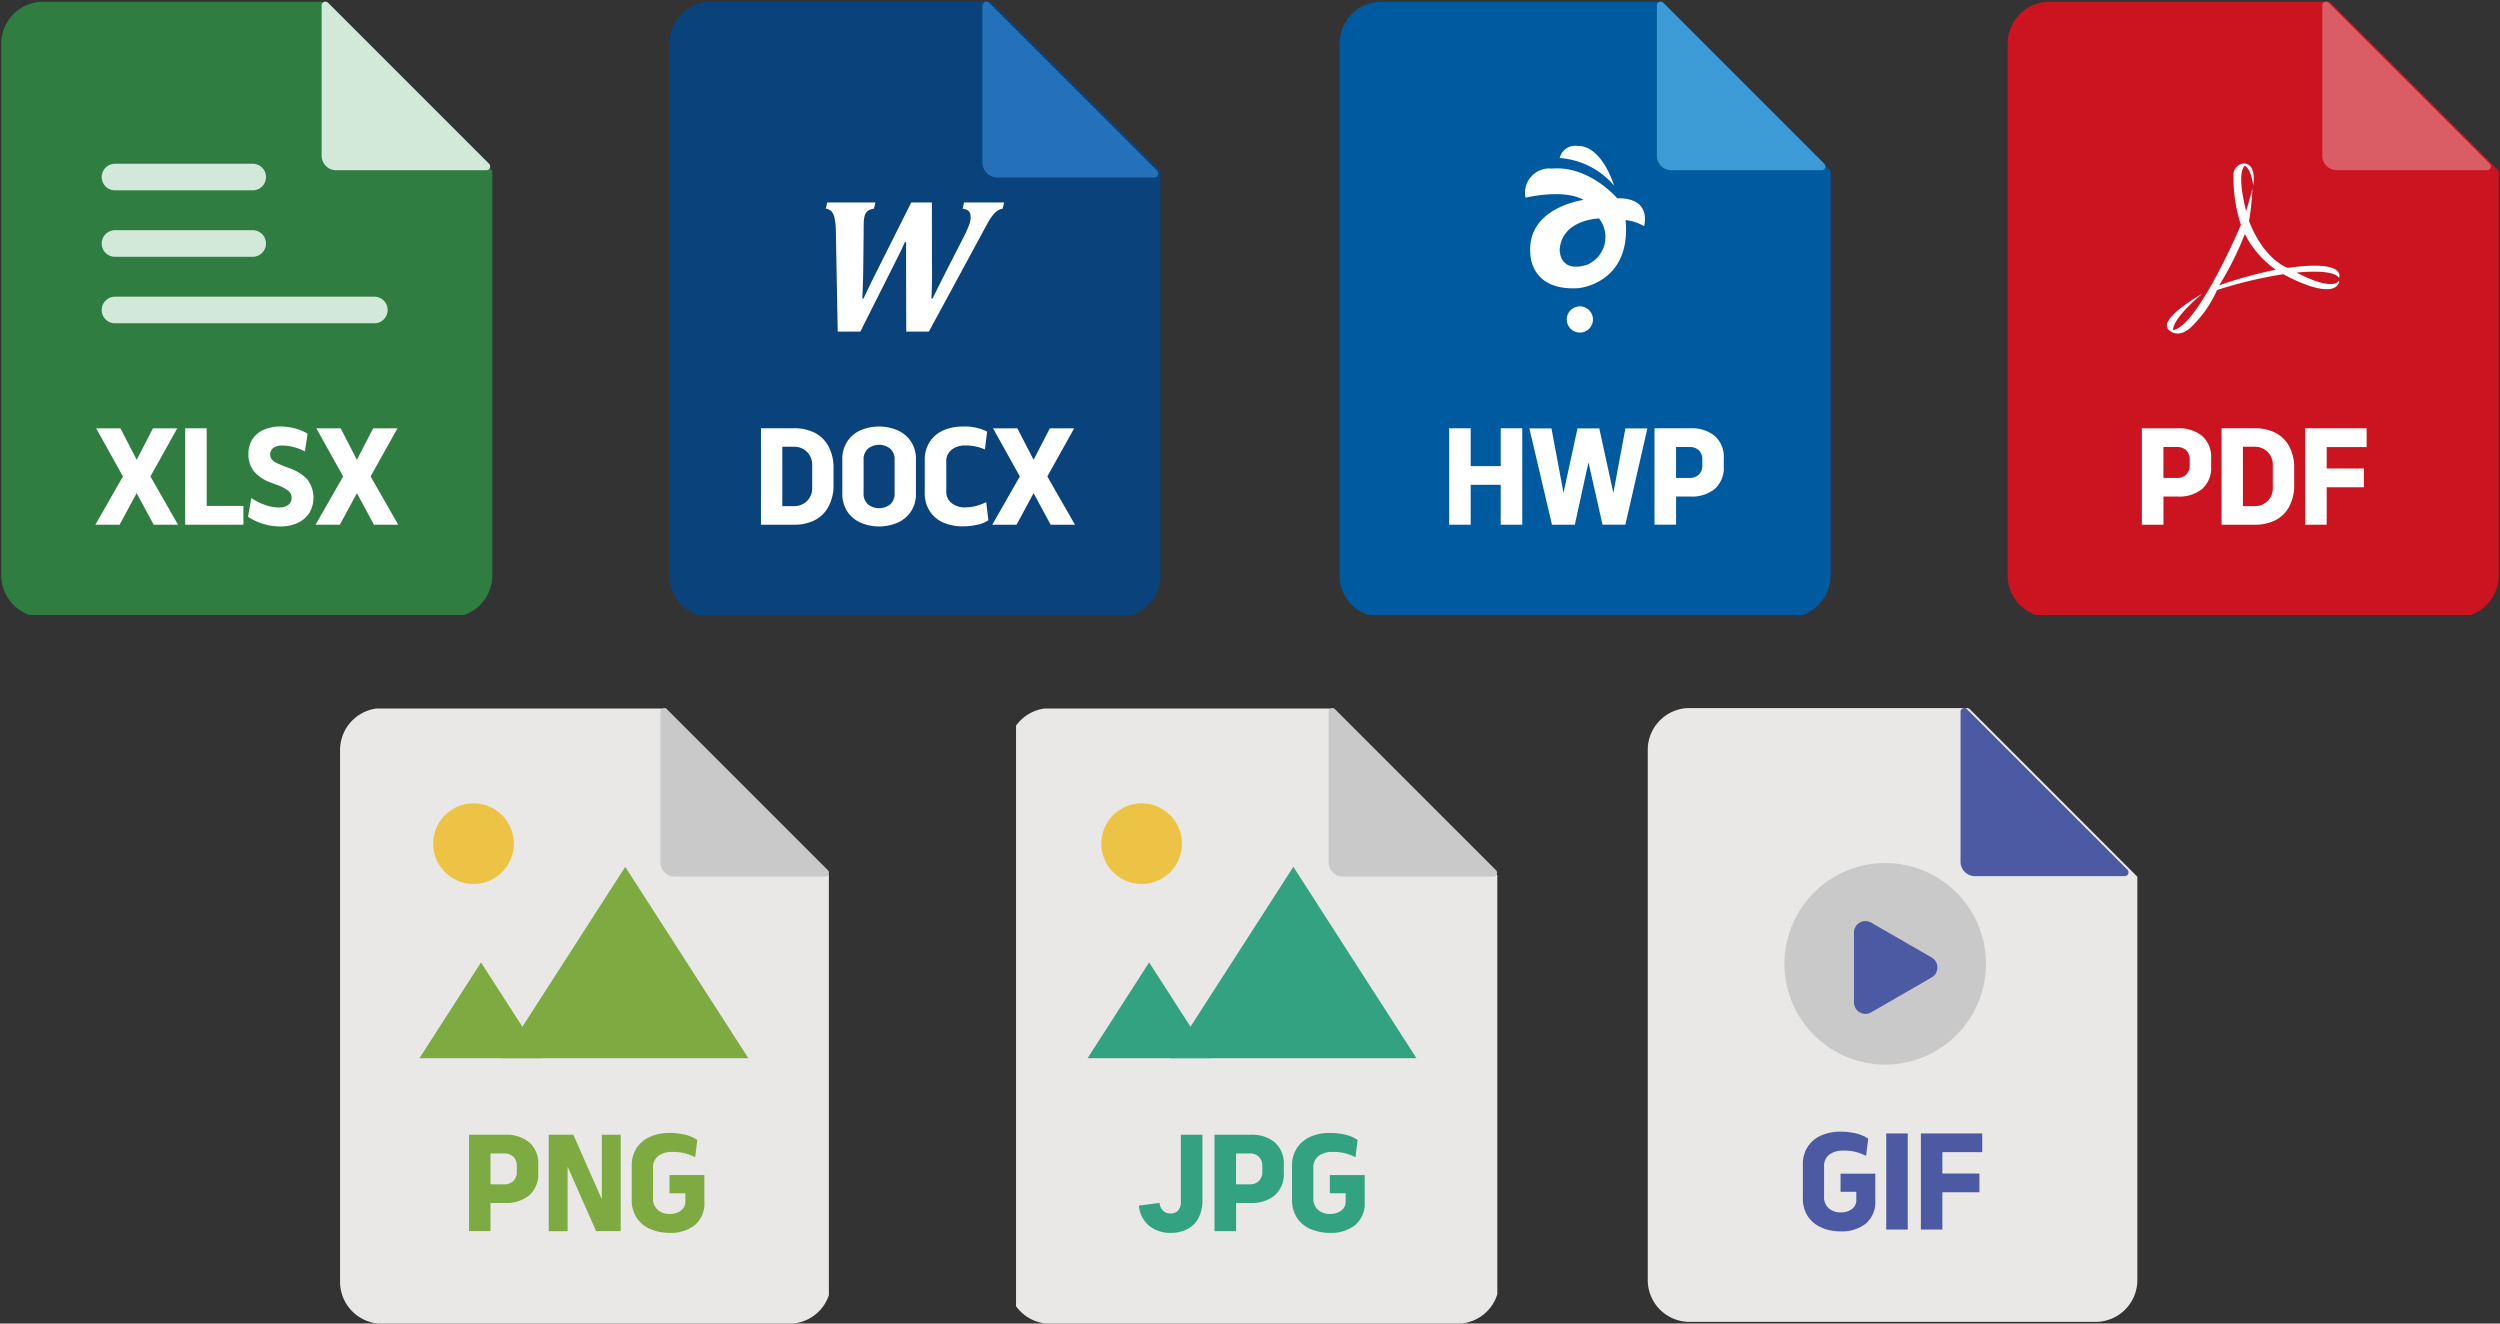
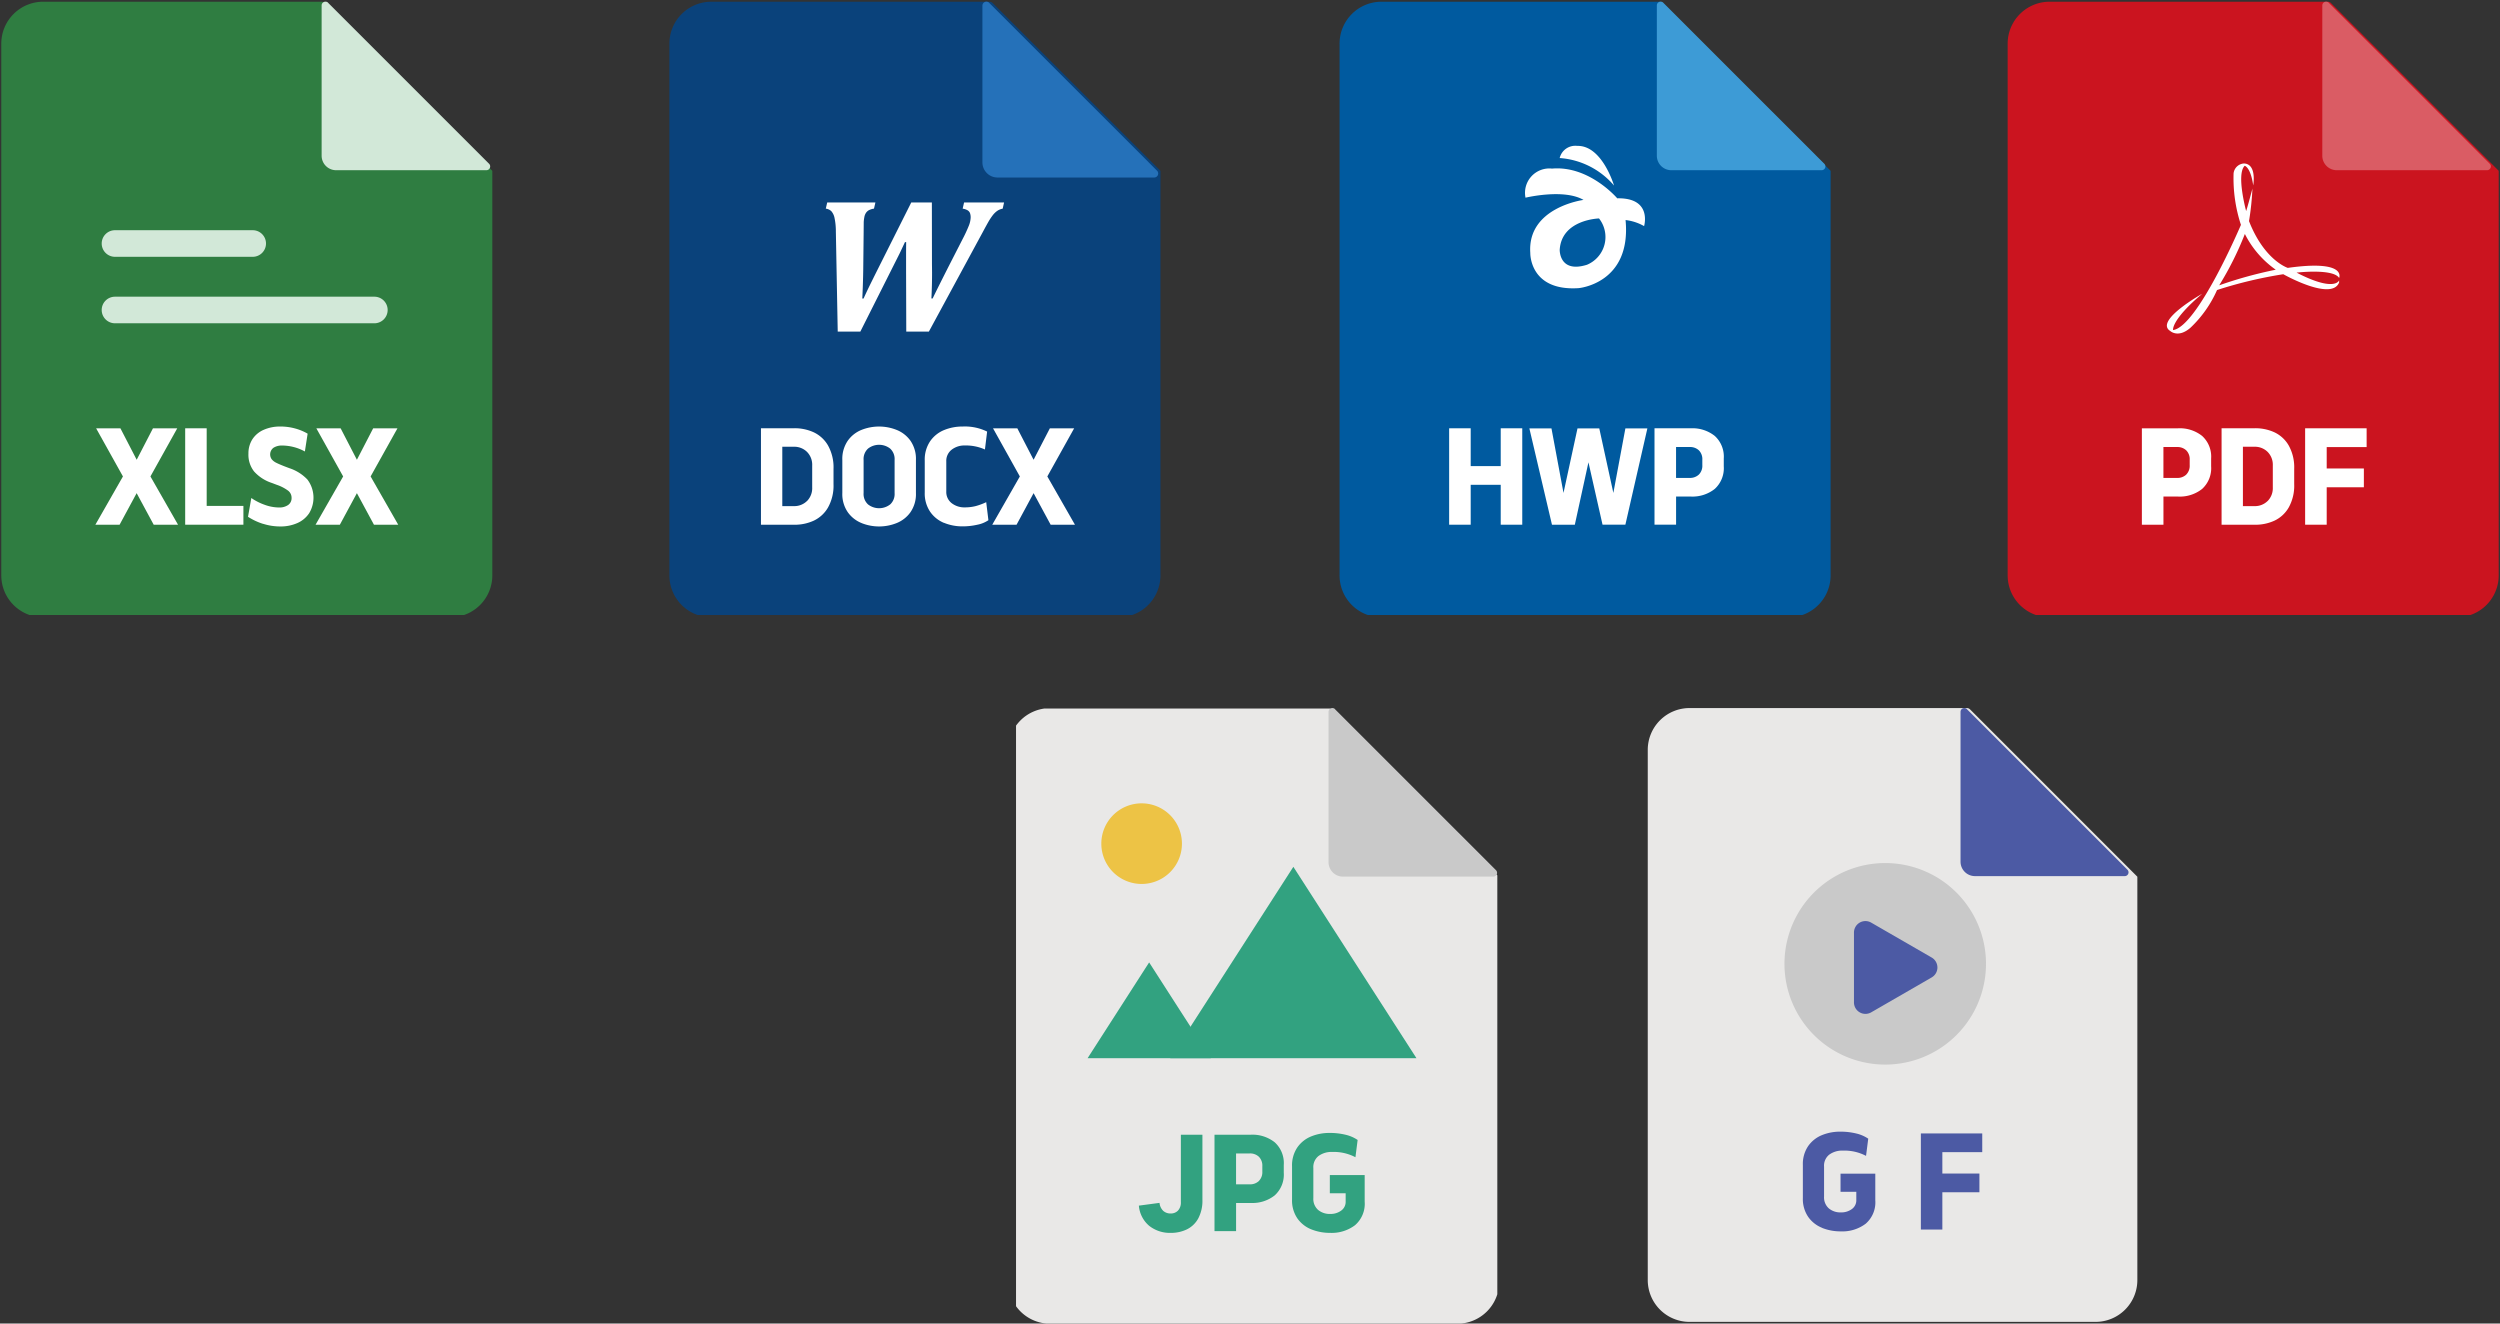
<svg xmlns="http://www.w3.org/2000/svg" width="187" height="99" viewBox="0 0 187 99">
  <rect x="0" y="0" width="187" height="99" fill="#333333" stroke="none" />
  <defs>
    <clipPath id="clip-path">
      <rect id="사각형_7100" data-name="사각형 7100" width="37" height="46" transform="translate(-0.096 0)" fill="none" />
    </clipPath>
    <clipPath id="clip-path-2">
      <rect id="사각형_7103" data-name="사각형 7103" width="37" height="46" transform="translate(0.113 0)" fill="none" />
    </clipPath>
    <clipPath id="clip-path-4">
      <rect id="사각형_7101" data-name="사각형 7101" width="12.609" height="12.609" fill="none" />
    </clipPath>
    <clipPath id="clip-path-5">
      <rect id="사각형_7104" data-name="사각형 7104" width="37" height="46" transform="translate(0.043 0)" fill="none" />
    </clipPath>
    <clipPath id="clip-path-6">
      <rect id="사각형_7105" data-name="사각형 7105" width="37" height="46" transform="translate(-0.027 0)" fill="none" />
    </clipPath>
    <clipPath id="clip-path-7">
-       <rect id="사각형_7106" data-name="사각형 7106" width="37" height="46" transform="translate(-0.061 0.487)" fill="none" />
-     </clipPath>
+       </clipPath>
    <clipPath id="clip-path-8">
      <rect id="사각형_7107" data-name="사각형 7107" width="36" height="46" transform="translate(0.147 0.487)" fill="none" />
    </clipPath>
    <clipPath id="clip-path-9">
      <rect id="사각형_7109" data-name="사각형 7109" width="37" height="46" transform="translate(-0.2 0.487)" fill="none" />
    </clipPath>
  </defs>
  <g id="그룹_15613" data-name="그룹 15613" transform="translate(-420.904 -1899.628)">
    <g id="그룹_13053" data-name="그룹 13053" transform="translate(421 1899.629)">
      <g id="그룹_13052" data-name="그룹 13052" transform="translate(0 0)" clip-path="url(#clip-path)">
        <path id="패스_27510" data-name="패스 27510" d="M24.181.105a.345.345,0,0,0-.247-.1H3.137A3.137,3.137,0,0,0,0,3.137V42.913A3.137,3.137,0,0,0,3.137,46.05H33.593a3.137,3.137,0,0,0,3.137-3.137V12.654Z" transform="translate(0 0.123)" fill="#2f7d41" />
        <path id="패스_27511" data-name="패스 27511" d="M14.9,61.813l-2.006-3.6h1.817l1.217,2.352,1.217-2.352h1.817l-2.006,3.6,2.064,3.61H17.2l-1.275-2.36-1.275,2.36H12.838Z" transform="translate(-5.8 -26.176)" fill="#fff" />
        <path id="패스_27512" data-name="패스 27512" d="M25.092,58.211H26.7v5.806h2.747v1.406H25.092Z" transform="translate(-11.336 -26.176)" fill="#fff" />
        <path id="패스_27513" data-name="패스 27513" d="M34.8,65.253a4.6,4.6,0,0,1-1.131-.53l.247-1.406a4.1,4.1,0,0,0,.974.5,3.183,3.183,0,0,0,1.1.21,1.141,1.141,0,0,0,.678-.185.621.621,0,0,0,.259-.539.665.665,0,0,0-.259-.534,3.118,3.118,0,0,0-.843-.436l-.37-.14a3.059,3.059,0,0,1-1.332-.86A2.024,2.024,0,0,1,33.7,60a1.948,1.948,0,0,1,.3-1.082,1.919,1.919,0,0,1,.839-.7,3.032,3.032,0,0,1,1.266-.247,4.1,4.1,0,0,1,1.065.14,3.879,3.879,0,0,1,.958.395l-.206,1.332a3.571,3.571,0,0,0-1.7-.445,1.154,1.154,0,0,0-.645.165.621.621,0,0,0-.128.872,1.028,1.028,0,0,0,.337.255q.214.107.609.263l.37.14a3.268,3.268,0,0,1,1.345.847,2.25,2.25,0,0,1,.135,2.516,2.042,2.042,0,0,1-.884.74,3.069,3.069,0,0,1-1.279.255,4.2,4.2,0,0,1-1.27-.194" transform="translate(-15.213 -26.068)" fill="#fff" />
        <path id="패스_27514" data-name="패스 27514" d="M44.946,61.813l-2.006-3.6h1.817l1.217,2.352,1.217-2.352h1.817L47,61.813l2.065,3.61H47.249l-1.275-2.36L44.7,65.423H42.882Z" transform="translate(-19.374 -26.176)" fill="#fff" />
        <path id="패스_27515" data-name="패스 27515" d="M44.192.083,56.236,12.126a.283.283,0,0,1-.2.482H44.794a1.084,1.084,0,0,1-1.084-1.084V.283A.283.283,0,0,1,44,0a.276.276,0,0,1,.2.083" transform="translate(-19.748 0.123)" fill="#d2e8d8" />
-         <path id="패스_27516" data-name="패스 27516" d="M25,24.106H14.7a.994.994,0,1,1,0-1.989H25a.994.994,0,1,1,0,1.989" transform="translate(-6.194 -9.869)" fill="#d2e8d8" />
        <path id="패스_27517" data-name="패스 27517" d="M25,33.175H14.7a.994.994,0,1,1,0-1.989H25a.994.994,0,1,1,0,1.989" transform="translate(-6.194 -13.967)" fill="#d2e8d8" />
        <path id="패스_27518" data-name="패스 27518" d="M34.1,42.245H14.7a.994.994,0,0,1,0-1.989H34.1a.994.994,0,1,1,0,1.989" transform="translate(-6.194 -18.064)" fill="#d2e8d8" />
      </g>
    </g>
    <g id="그룹_13067" data-name="그룹 13067" transform="translate(570.791 1899.629)">
      <g id="그룹_13060" data-name="그룹 13060" transform="translate(0 0)" clip-path="url(#clip-path-2)">
        <g id="그룹_13059" data-name="그룹 13059" transform="translate(0 0)">
          <g id="그룹_13058" data-name="그룹 13058" clip-path="url(#clip-path-2)">
            <path id="패스_27519" data-name="패스 27519" d="M24.181.105a.345.345,0,0,0-.247-.1H3.137A3.137,3.137,0,0,0,0,3.137V42.913a3.137,3.137,0,0,0,3.137,3.137H33.593a3.137,3.137,0,0,0,3.137-3.137V12.654Z" transform="translate(0.286 0.123)" fill="#cb141f" />
            <path id="패스_27520" data-name="패스 27520" d="M18.312,58.212h2.714a2.68,2.68,0,0,1,1.793.571,2.092,2.092,0,0,1,.674,1.69v.584a2.093,2.093,0,0,1-.674,1.69,2.682,2.682,0,0,1-1.793.571h-1.1v2.105H18.312Zm3.318,3.462a.93.93,0,0,0,.259-.707v-.4a.93.93,0,0,0-.259-.707.955.955,0,0,0-.686-.247h-1.02v2.311h1.02a.955.955,0,0,0,.686-.247" transform="translate(-7.987 -26.176)" fill="#fff" />
            <path id="패스_27521" data-name="패스 27521" d="M29.187,58.2H31.7a3.406,3.406,0,0,1,1.431.3,2.429,2.429,0,0,1,1.073.982,3.345,3.345,0,0,1,.415,1.76v1.135a3.347,3.347,0,0,1-.415,1.76,2.428,2.428,0,0,1-1.073.982,3.406,3.406,0,0,1-1.431.3H29.187Zm3.442,5.448a1.367,1.367,0,0,0,.39-1.024V60.992a1.367,1.367,0,0,0-.39-1.024,1.349,1.349,0,0,0-.983-.383h-.863v4.441h.863a1.348,1.348,0,0,0,.983-.382" transform="translate(-12.9 -26.169)" fill="#fff" />
            <path id="패스_27522" data-name="패스 27522" d="M40.587,58.211h4.6v1.406H42.2v1.6h2.78v1.406H42.2v2.8H40.587Z" transform="translate(-18.05 -26.176)" fill="#fff" />
            <g id="그룹_13057" data-name="그룹 13057" transform="translate(23.821 0.123)" opacity="0.7">
              <g id="그룹_13056" data-name="그룹 13056">
                <g id="그룹_13055" data-name="그룹 13055" clip-path="url(#clip-path-4)">
                  <path id="패스_27523" data-name="패스 27523" d="M43.412.083,55.456,12.126a.283.283,0,0,1-.2.482H44.014a1.084,1.084,0,0,1-1.084-1.084V.283A.283.283,0,0,1,43.215,0a.276.276,0,0,1,.2.083" transform="translate(-42.93)" fill="#e07a82" />
                </g>
              </g>
            </g>
            <path id="패스_27524" data-name="패스 27524" d="M34.607,30.637s.618-1.383-3.841-.752c0,0-1.746-.55-2.9-3.5a20.252,20.252,0,0,0,.255-2.431s-.376,1.424-.47,1.679c0,0-.752-2.766-.107-3.384,0,0,.439.094.636,1.464,0,0,.291-1.581-.676-1.638a.831.831,0,0,0-.792.738,11.2,11.2,0,0,0,.55,3.854s-3.236,7.614-5.076,7.869c0,0-.175-.725,2.175-2.713,0,0-3.6,2.015-2.39,2.78,0,0,.591.564,1.517-.242a8.717,8.717,0,0,0,1.987-2.82,32.213,32.213,0,0,1,4.955-1.182s3.612,2.042,4.176.618v-.161s-.3.913-3.183-.577c0,0,2.74-.322,3.183.4m-8.97.55a23.647,23.647,0,0,0,1.92-3.841,7.251,7.251,0,0,0,2.31,2.673,31.533,31.533,0,0,0-4.23,1.168" transform="translate(-9.527 -9.848)" fill="#fff" />
          </g>
        </g>
      </g>
    </g>
    <g id="그룹_13063" data-name="그룹 13063" transform="translate(520.861 1899.629)">
      <g id="그룹_13062" data-name="그룹 13062" transform="translate(0 0)" clip-path="url(#clip-path-5)">
        <path id="패스_27525" data-name="패스 27525" d="M24.181.105a.345.345,0,0,0-.247-.1H3.137A3.137,3.137,0,0,0,0,3.137V42.913A3.137,3.137,0,0,0,3.137,46.05H33.593a3.137,3.137,0,0,0,3.137-3.137V12.654Z" transform="translate(0.242 0.123)" fill="#005a9f" />
        <path id="패스_27526" data-name="패스 27526" d="M14.952,58.211h1.612V61.04H18.81V58.211h1.611v7.212H18.81V62.438H16.564v2.985H14.952Z" transform="translate(-6.513 -26.176)" fill="#fff" />
        <path id="패스_27527" data-name="패스 27527" d="M25.9,58.226h1.653l.9,4.827L29.5,58.226h1.629l1.053,4.827.9-4.827h1.645l-1.645,7.2h-1.71l-1.053-4.663L29.3,65.43h-1.71Z" transform="translate(-11.46 -26.183)" fill="#fff" />
        <path id="패스_27528" data-name="패스 27528" d="M42.972,58.212h2.714a2.68,2.68,0,0,1,1.793.571,2.092,2.092,0,0,1,.674,1.69v.584a2.093,2.093,0,0,1-.674,1.69,2.682,2.682,0,0,1-1.793.571h-1.1v2.105H42.972Zm3.318,3.462a.929.929,0,0,0,.259-.707v-.4a.929.929,0,0,0-.259-.707.953.953,0,0,0-.686-.247h-1.02v2.311H45.6a.953.953,0,0,0,.686-.247" transform="translate(-19.172 -26.177)" fill="#fff" />
        <path id="패스_27529" data-name="패스 27529" d="M43.773.083,55.817,12.126a.283.283,0,0,1-.2.482H44.375a1.084,1.084,0,0,1-1.084-1.084V.283A.283.283,0,0,1,43.576,0a.276.276,0,0,1,.2.083" transform="translate(-19.316 0.123)" fill="#3d9bd6" />
        <path id="패스_27530" data-name="패스 27530" d="M30.038,20.587A5.877,5.877,0,0,1,34.1,22.643s-.885-3.013-2.75-2.965a1.2,1.2,0,0,0-1.315.908" transform="translate(-13.328 -8.766)" fill="#fff" />
        <path id="패스_27531" data-name="패스 27531" d="M32.213,24.989s-2.091-2.463-4.878-2.224a1.822,1.822,0,0,0-1.985,2.176s2.87-.693,4.34.167c0,0-4.221.55-3.982,3.969,0,0-.072,2.869,3.611,2.63,0,0,3.969-.335,3.515-5.093a3.614,3.614,0,0,1,1.386.454s.637-2.133-2.008-2.08m-2.272,4.973c-2.08.646-2.032-1.124-2.032-1.124.143-2.272,2.941-2.343,2.941-2.343a2.247,2.247,0,0,1-.908,3.467" transform="translate(-11.199 -10.155)" fill="#fff" />
-         <path id="패스_27532" data-name="패스 27532" d="M32.958,42.558a.98.98,0,1,1-.98-.981.981.981,0,0,1,.98.981" transform="translate(-13.762 -18.661)" fill="#fff" />
      </g>
    </g>
    <g id="그룹_13065" data-name="그룹 13065" transform="translate(470.93 1899.629)">
      <g id="그룹_13064" data-name="그룹 13064" transform="translate(0 0)" clip-path="url(#clip-path-6)">
        <path id="패스_27533" data-name="패스 27533" d="M24.181.105a.345.345,0,0,0-.247-.1H3.137A3.137,3.137,0,0,0,0,3.137V42.913A3.137,3.137,0,0,0,3.137,46.05H33.593a3.137,3.137,0,0,0,3.137-3.137V12.654Z" transform="translate(0.045 0.123)" fill="#0a427b" />
        <path id="패스_27534" data-name="패스 27534" d="M12.493,58.2H15a3.408,3.408,0,0,1,1.431.3,2.427,2.427,0,0,1,1.073.982,3.345,3.345,0,0,1,.416,1.76v1.135a3.347,3.347,0,0,1-.416,1.76,2.427,2.427,0,0,1-1.073.982,3.407,3.407,0,0,1-1.431.3H12.493Zm3.442,5.448a1.367,1.367,0,0,0,.39-1.024V60.992a1.367,1.367,0,0,0-.39-1.024,1.349,1.349,0,0,0-.983-.383h-.863v4.441h.863a1.349,1.349,0,0,0,.983-.382" transform="translate(-5.599 -26.169)" fill="#fff" />
        <path id="패스_27535" data-name="패스 27535" d="M25.053,65.2a2.34,2.34,0,0,1-1.044-.81,2.383,2.383,0,0,1-.415-1.451V60.48a2.4,2.4,0,0,1,.411-1.452,2.318,2.318,0,0,1,1.036-.81,3.555,3.555,0,0,1,2.6,0,2.336,2.336,0,0,1,1.045.81A2.385,2.385,0,0,1,29.1,60.48v2.459a2.383,2.383,0,0,1-.416,1.451,2.341,2.341,0,0,1-1.045.81,3.529,3.529,0,0,1-2.59,0m2.122-1.4a1.055,1.055,0,0,0,.333-.851V60.472a1.057,1.057,0,0,0-.333-.851,1.345,1.345,0,0,0-1.653,0,1.057,1.057,0,0,0-.333.851v2.475a1.056,1.056,0,0,0,.333.851,1.345,1.345,0,0,0,1.653,0" transform="translate(-10.614 -26.068)" fill="#fff" />
        <path id="패스_27536" data-name="패스 27536" d="M36.282,65.179a2.339,2.339,0,0,1-1.04-.839,2.445,2.445,0,0,1-.4-1.435V60.512a2.444,2.444,0,0,1,.4-1.435,2.339,2.339,0,0,1,1.04-.839,3.6,3.6,0,0,1,1.4-.267,3.776,3.776,0,0,1,1.826.378l-.164,1.34a3.474,3.474,0,0,0-1.5-.3,1.545,1.545,0,0,0-.991.317,1.056,1.056,0,0,0-.4.876v2.244a1.057,1.057,0,0,0,.4.876,1.545,1.545,0,0,0,.991.317,3.276,3.276,0,0,0,.781-.09,4.512,4.512,0,0,0,.815-.3l.164,1.349a2.237,2.237,0,0,1-.827.338,4.9,4.9,0,0,1-1.1.123,3.6,3.6,0,0,1-1.4-.267" transform="translate(-15.697 -26.068)" fill="#fff" />
        <path id="패스_27537" data-name="패스 27537" d="M46.116,61.813l-2.006-3.6h1.817l1.216,2.352,1.218-2.352h1.817l-2.006,3.6,2.065,3.61H48.42l-1.275-2.36-1.274,2.36H44.053Z" transform="translate(-19.858 -26.176)" fill="#fff" />
        <path id="패스_27538" data-name="패스 27538" d="M43.213.087,55.781,12.654a.3.3,0,0,1-.209.5H43.841a1.131,1.131,0,0,1-1.131-1.132V.3a.3.3,0,0,1,.3-.3.287.287,0,0,1,.206.087" transform="translate(-19.251 0.123)" fill="#2571b9" />
        <path id="패스_27539" data-name="패스 27539" d="M31.567,30.146a10.639,10.639,0,0,0,.458-.979,1.827,1.827,0,0,0,.148-.634.953.953,0,0,0-.049-.338.438.438,0,0,0-.183-.211.96.96,0,0,0-.366-.12l.106-.464h2.992l-.105.464a1.03,1.03,0,0,0-.412.169,1.6,1.6,0,0,0-.342.338,4.329,4.329,0,0,0-.317.482q-.155.271-.415.757l-4.035,7.45h-1.69l-.014-4.535v-1.2q0-.458.007-.958h-.092q-.232.5-.394.838L23.92,37.061H22.23l-.14-7.492a4.825,4.825,0,0,0-.1-1.014,1.1,1.1,0,0,0-.236-.5.725.725,0,0,0-.416-.194l.106-.464h3.605l-.106.464a1.227,1.227,0,0,0-.348.1.609.609,0,0,0-.24.2.818.818,0,0,0-.134.335,2.641,2.641,0,0,0-.046.373l-.007.824-.029,2.648q-.007.584-.035,1.408l-.035.838h.092q.162-.359.349-.747t.679-1.373L27.73,27.4h1.542l.007,4.612.007.627q0,.986-.049,1.943h.092q.331-.69,1.19-2.387Z" transform="translate(-9.594 -12.256)" fill="#fff" />
      </g>
    </g>
    <g id="그룹_13069" data-name="그룹 13069" transform="translate(445.965 1952.141)">
      <g id="그룹_13068" data-name="그룹 13068" transform="translate(0 0)" clip-path="url(#clip-path-7)">
        <path id="패스_27540" data-name="패스 27540" d="M24.181.105a.345.345,0,0,0-.247-.1H3.137A3.137,3.137,0,0,0,0,3.137V42.913A3.137,3.137,0,0,0,3.137,46.05H33.593a3.137,3.137,0,0,0,3.137-3.137V12.654Z" transform="translate(0.375 0.451)" fill="#e9e8e7" />
        <path id="패스_27541" data-name="패스 27541" d="M17.593,58.212h2.714a2.68,2.68,0,0,1,1.793.571,2.092,2.092,0,0,1,.674,1.69v.584a2.093,2.093,0,0,1-.674,1.69,2.682,2.682,0,0,1-1.793.571H19.2v2.105H17.593Zm3.318,3.462a.932.932,0,0,0,.259-.707v-.4a.932.932,0,0,0-.259-.707.955.955,0,0,0-.687-.247H19.2v2.311h1.02a.955.955,0,0,0,.687-.247" transform="translate(-7.573 -25.849)" fill="#7dab42" />
        <path id="패스_27542" data-name="패스 27542" d="M28.468,58.211H30.31l2.13,4.827V58.211h1.414v7.212H32.013L29.883,60.6v4.827H28.468Z" transform="translate(-12.486 -25.848)" fill="#7dab42" />
        <path id="패스_27543" data-name="패스 27543" d="M41.245,65.187a2.331,2.331,0,0,1-1.049-.822,2.376,2.376,0,0,1-.4-1.418V60.471a2.391,2.391,0,0,1,.4-1.423,2.325,2.325,0,0,1,1.032-.818,3.57,3.57,0,0,1,1.365-.259,4.987,4.987,0,0,1,1.209.136,2.692,2.692,0,0,1,.9.39l-.164,1.291a3.476,3.476,0,0,0-1.743-.395,1.634,1.634,0,0,0-1.015.3,1.054,1.054,0,0,0-.391.9v2.245a1.1,1.1,0,0,0,.358.892,1.353,1.353,0,0,0,.9.3,1.332,1.332,0,0,0,.826-.251.8.8,0,0,0,.333-.679v-.617H42.622V61.121h2.607v1.989a2.117,2.117,0,0,1-.72,1.76,2.889,2.889,0,0,1-1.862.576,3.728,3.728,0,0,1-1.4-.259" transform="translate(-17.603 -25.74)" fill="#7dab42" />
        <path id="패스_27544" data-name="패스 27544" d="M44.192.083,56.236,12.126a.283.283,0,0,1-.2.482H44.794a1.084,1.084,0,0,1-1.084-1.084V.283A.283.283,0,0,1,44,0a.276.276,0,0,1,.2.083" transform="translate(-19.372 0.451)" fill="#c9c9c9" />
        <path id="패스_27545" data-name="패스 27545" d="M31.321,21.66,22.111,35.976H40.53L31.321,21.66,22.111,35.976H40.53Z" transform="translate(-9.614 -9.335)" fill="#7dab42" />
        <path id="패스_27546" data-name="패스 27546" d="M15.429,34.717l-4.6,7.158h9.21l-4.6-7.158-4.6,7.158h9.21Z" transform="translate(-4.515 -15.234)" fill="#7dab42" />
        <path id="패스_27547" data-name="패스 27547" d="M18.74,16.016A3.015,3.015,0,1,1,15.725,13a3.015,3.015,0,0,1,3.015,3.015" transform="translate(-5.367 -5.423)" fill="#edc345" />
      </g>
    </g>
    <g id="그룹_13072" data-name="그룹 13072" transform="translate(496.756 1952.141)">
      <g id="그룹_13072-2" data-name="그룹 13072" transform="translate(0 0)" clip-path="url(#clip-path-8)">
        <path id="패스_27548" data-name="패스 27548" d="M24.181.105a.345.345,0,0,0-.247-.1H3.137A3.137,3.137,0,0,0,0,3.137V42.913A3.137,3.137,0,0,0,3.137,46.05H33.593a3.137,3.137,0,0,0,3.137-3.137V12.654Z" transform="translate(-0.44 0.451)" fill="#e9e8e7" />
        <path id="패스_27549" data-name="패스 27549" d="M18.623,65.041a2.2,2.2,0,0,1-.789-1.525l1.545-.206a.942.942,0,0,0,.28.6.81.81,0,0,0,.552.194.738.738,0,0,0,.55-.218.885.885,0,0,0,.214-.645V58.211h1.612V63.08a2.811,2.811,0,0,1-.312,1.394,1.942,1.942,0,0,1-.851.818,2.725,2.725,0,0,1-1.212.263,2.5,2.5,0,0,1-1.588-.514" transform="translate(-8.498 -25.848)" fill="#32a280" />
        <path id="패스_27550" data-name="패스 27550" d="M28.153,58.212h2.714a2.68,2.68,0,0,1,1.793.571,2.093,2.093,0,0,1,.674,1.69v.584a2.094,2.094,0,0,1-.674,1.69,2.683,2.683,0,0,1-1.793.571h-1.1v2.105H28.153Zm3.318,3.462a.931.931,0,0,0,.259-.707v-.4a.931.931,0,0,0-.259-.707.953.953,0,0,0-.686-.247h-1.02v2.311h1.02a.953.953,0,0,0,.686-.247" transform="translate(-13.16 -25.849)" fill="#32a280" />
        <path id="패스_27551" data-name="패스 27551" d="M40.18,65.187a2.331,2.331,0,0,1-1.049-.822,2.376,2.376,0,0,1-.4-1.418V60.471a2.391,2.391,0,0,1,.4-1.423,2.324,2.324,0,0,1,1.032-.818,3.57,3.57,0,0,1,1.365-.259,4.987,4.987,0,0,1,1.209.136,2.692,2.692,0,0,1,.9.39l-.164,1.291a3.476,3.476,0,0,0-1.743-.395,1.634,1.634,0,0,0-1.015.3,1.054,1.054,0,0,0-.391.9v2.245a1.1,1.1,0,0,0,.358.892,1.353,1.353,0,0,0,.9.3,1.332,1.332,0,0,0,.826-.251.8.8,0,0,0,.333-.679v-.617H41.557V61.121h2.607v1.989a2.117,2.117,0,0,1-.72,1.76,2.889,2.889,0,0,1-1.862.576,3.728,3.728,0,0,1-1.4-.259" transform="translate(-17.938 -25.74)" fill="#32a280" />
        <path id="패스_27552" data-name="패스 27552" d="M44.192.083,56.236,12.126a.283.283,0,0,1-.2.482H44.794a1.084,1.084,0,0,1-1.084-1.084V.283A.283.283,0,0,1,44,0a.276.276,0,0,1,.2.083" transform="translate(-20.188 0.451)" fill="#c9c9c9" />
        <path id="패스_27553" data-name="패스 27553" d="M31.321,21.66,22.111,35.976H40.53L31.321,21.66,22.111,35.976H40.53Z" transform="translate(-10.43 -9.335)" fill="#32a280" />
        <path id="패스_27554" data-name="패스 27554" d="M15.429,34.717l-4.6,7.158h9.21l-4.6-7.158-4.6,7.158h9.21Z" transform="translate(-5.33 -15.234)" fill="#32a280" />
        <path id="패스_27555" data-name="패스 27555" d="M18.74,16.016A3.015,3.015,0,1,1,15.725,13a3.015,3.015,0,0,1,3.015,3.015" transform="translate(-6.183 -5.423)" fill="#edc345" />
      </g>
    </g>
    <g id="그룹_13073" data-name="그룹 13073" transform="translate(544.104 1952.141)" clip-path="url(#clip-path-9)">
      <path id="패스_27556" data-name="패스 27556" d="M24.109.1a.344.344,0,0,0-.247-.1H3.128A3.127,3.127,0,0,0,0,3.128V42.786a3.128,3.128,0,0,0,3.128,3.128H33.494a3.128,3.128,0,0,0,3.128-3.128V12.616Z" transform="translate(0.052 0.45)" fill="#e9e8e7" />
      <path id="패스_27557" data-name="패스 27557" d="M22.67,65.166a2.32,2.32,0,0,1-1.045-.82,2.369,2.369,0,0,1-.4-1.414V60.463a2.384,2.384,0,0,1,.4-1.418,2.319,2.319,0,0,1,1.029-.816,3.556,3.556,0,0,1,1.361-.259,4.964,4.964,0,0,1,1.2.136,2.692,2.692,0,0,1,.9.389l-.164,1.287a3.467,3.467,0,0,0-1.738-.394,1.629,1.629,0,0,0-1.012.3,1.049,1.049,0,0,0-.39.894v2.238a1.1,1.1,0,0,0,.356.89,1.35,1.35,0,0,0,.9.3,1.331,1.331,0,0,0,.824-.25.8.8,0,0,0,.332-.677v-.615H24.043V61.112h2.6V63.1a2.111,2.111,0,0,1-.718,1.755,2.882,2.882,0,0,1-1.857.574,3.721,3.721,0,0,1-1.4-.258" transform="translate(-9.571 -25.835)" fill="#4c5aa4" />
-       <rect id="사각형_7108" data-name="사각형 7108" width="1.606" height="7.19" transform="translate(17.891 32.268)" fill="#4c5aa4" />
      <path id="패스_27558" data-name="패스 27558" d="M37.377,58.211h4.591v1.4H38.984v1.6h2.772v1.4H38.984V65.4H37.377Z" transform="translate(-16.896 -25.943)" fill="#4c5aa4" />
      <path id="패스_27559" data-name="패스 27559" d="M43.277.083,55.284,12.09a.282.282,0,0,1-.2.481H43.877A1.081,1.081,0,0,1,42.8,11.491V.283A.282.282,0,0,1,43.08,0a.276.276,0,0,1,.2.083" transform="translate(-19.352 0.45)" fill="#4c5aa4" />
      <path id="패스_27560" data-name="패스 27560" d="M33.78,29A7.537,7.537,0,1,1,26.5,21.216,7.537,7.537,0,0,1,33.78,29" transform="translate(-8.432 -9.168)" fill="#c9c9c9" />
      <path id="패스_27561" data-name="패스 27561" d="M34.035,31.877l-4.525-2.612a.858.858,0,0,0-1.288.743v5.225a.858.858,0,0,0,1.288.743l4.525-2.612a.859.859,0,0,0,0-1.487" transform="translate(-12.745 -12.766)" fill="#4c5aa4" />
    </g>
  </g>
</svg>